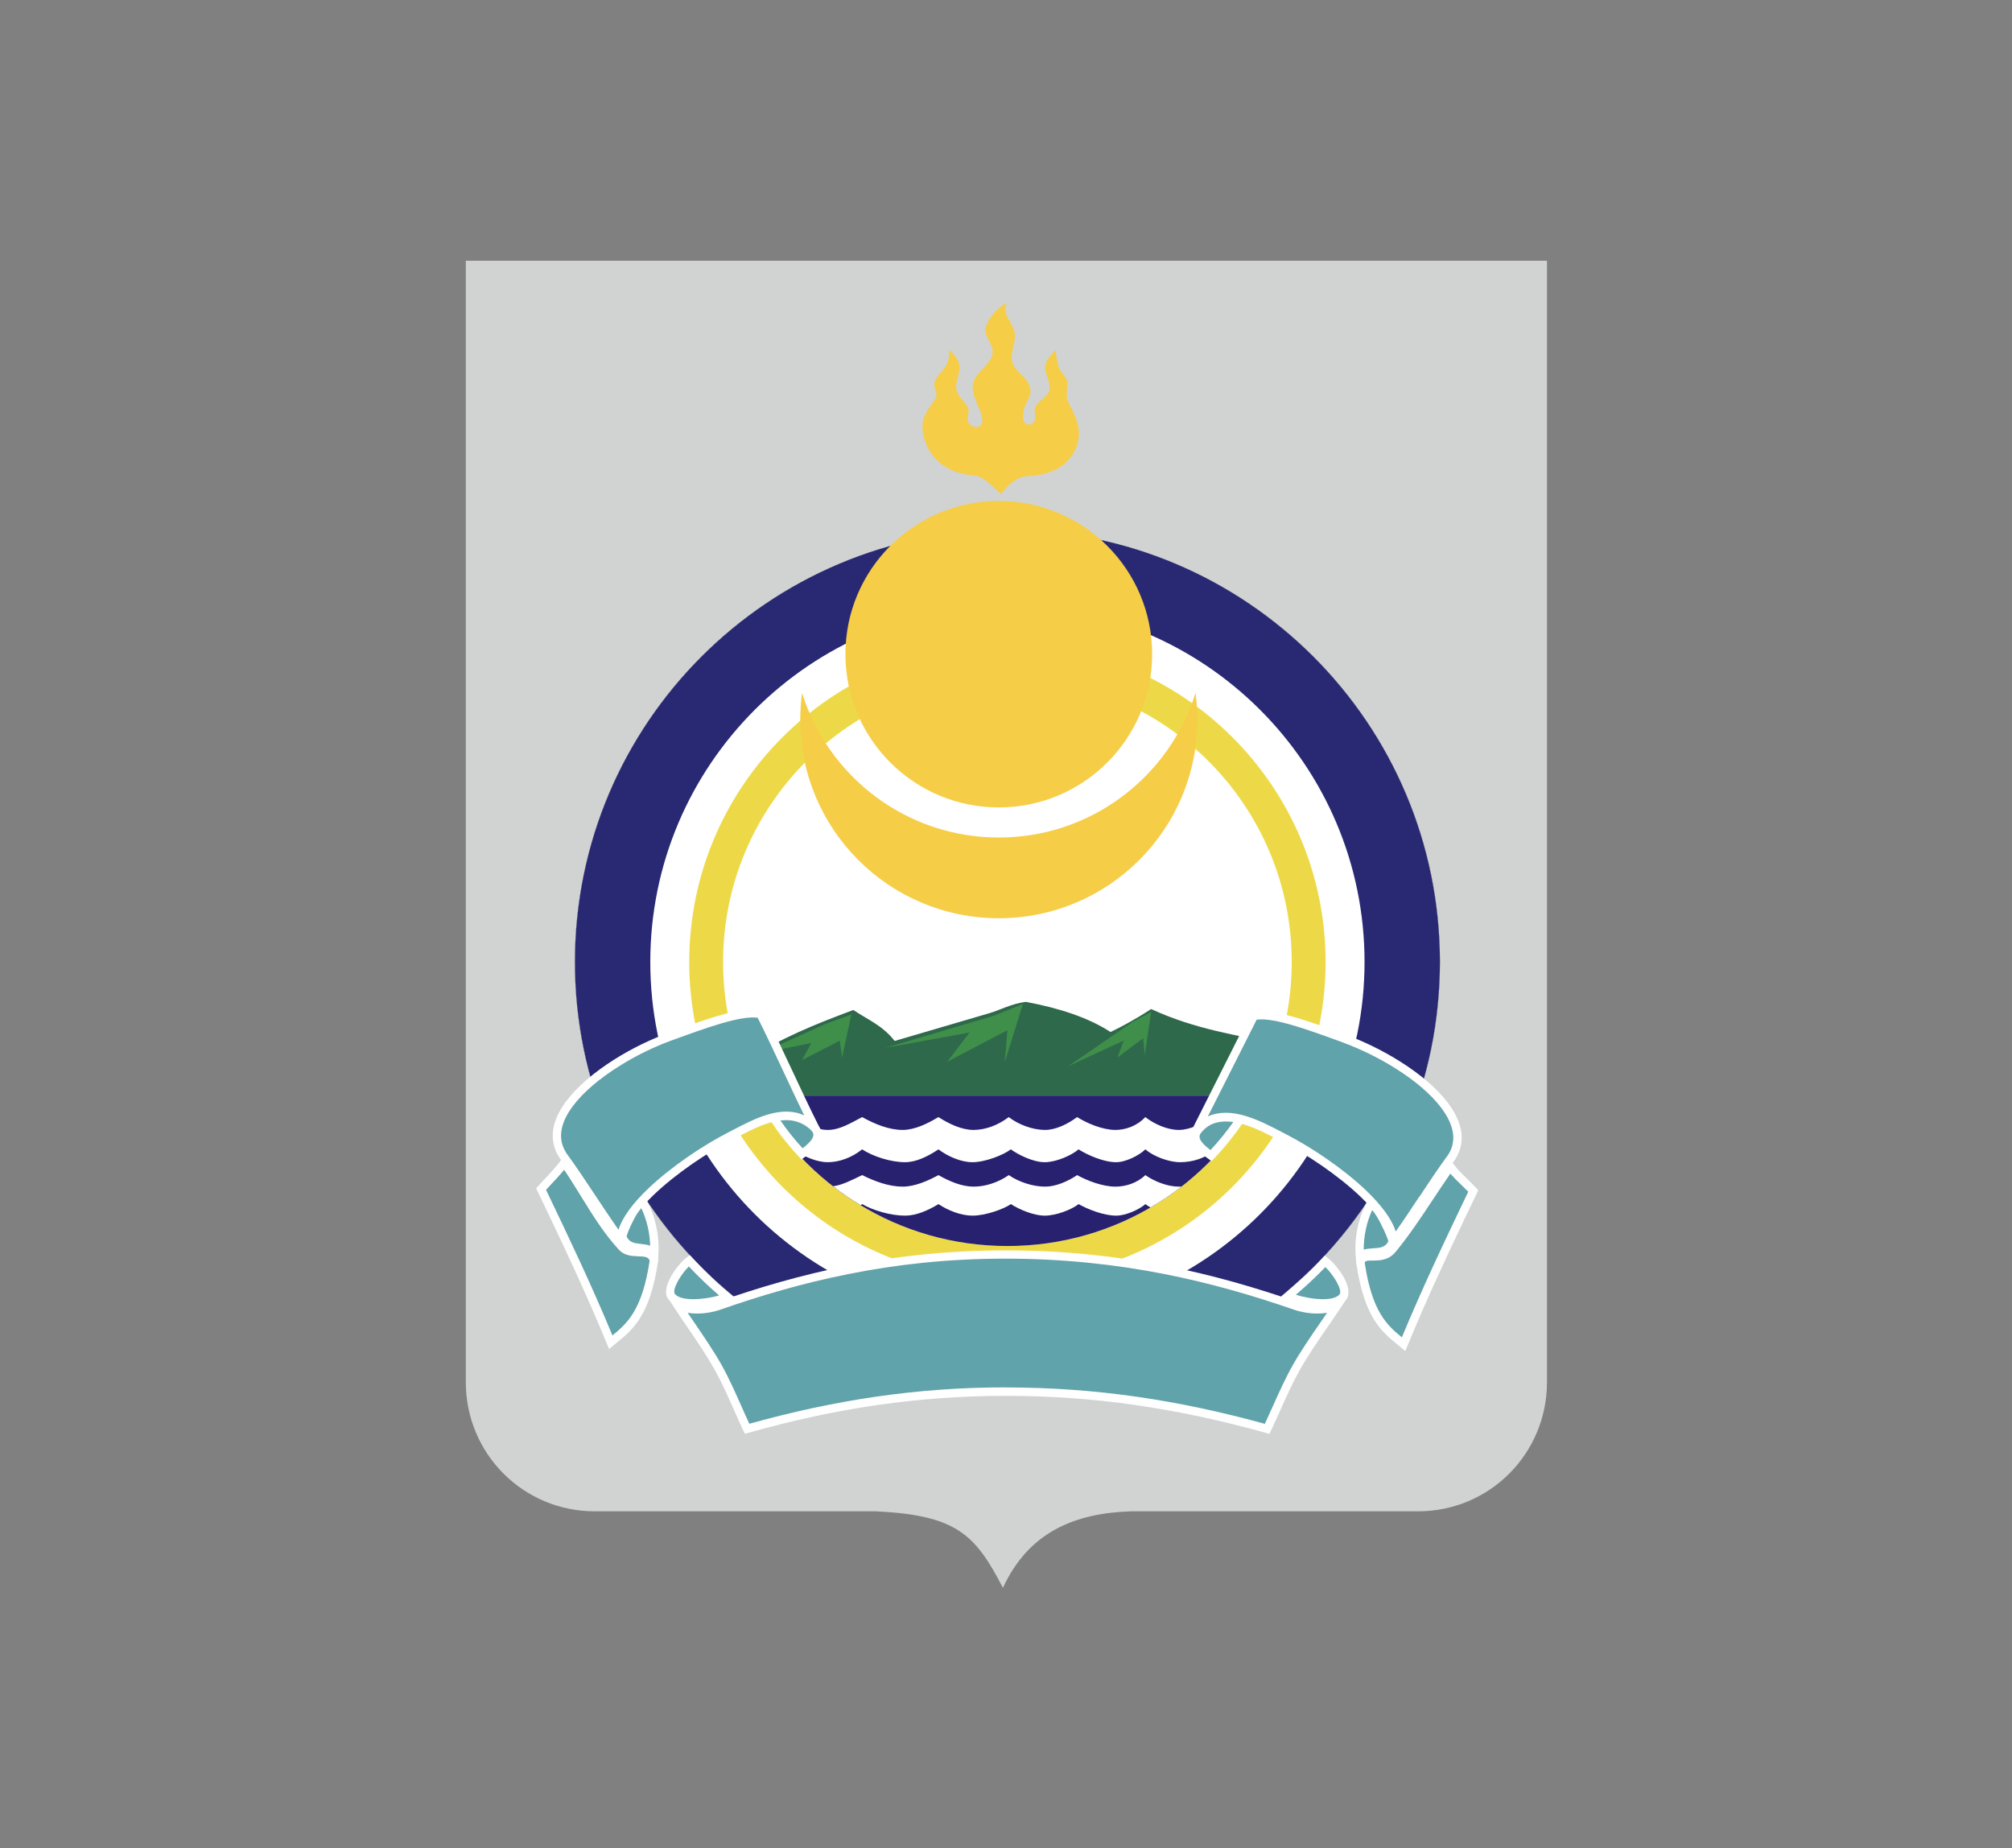
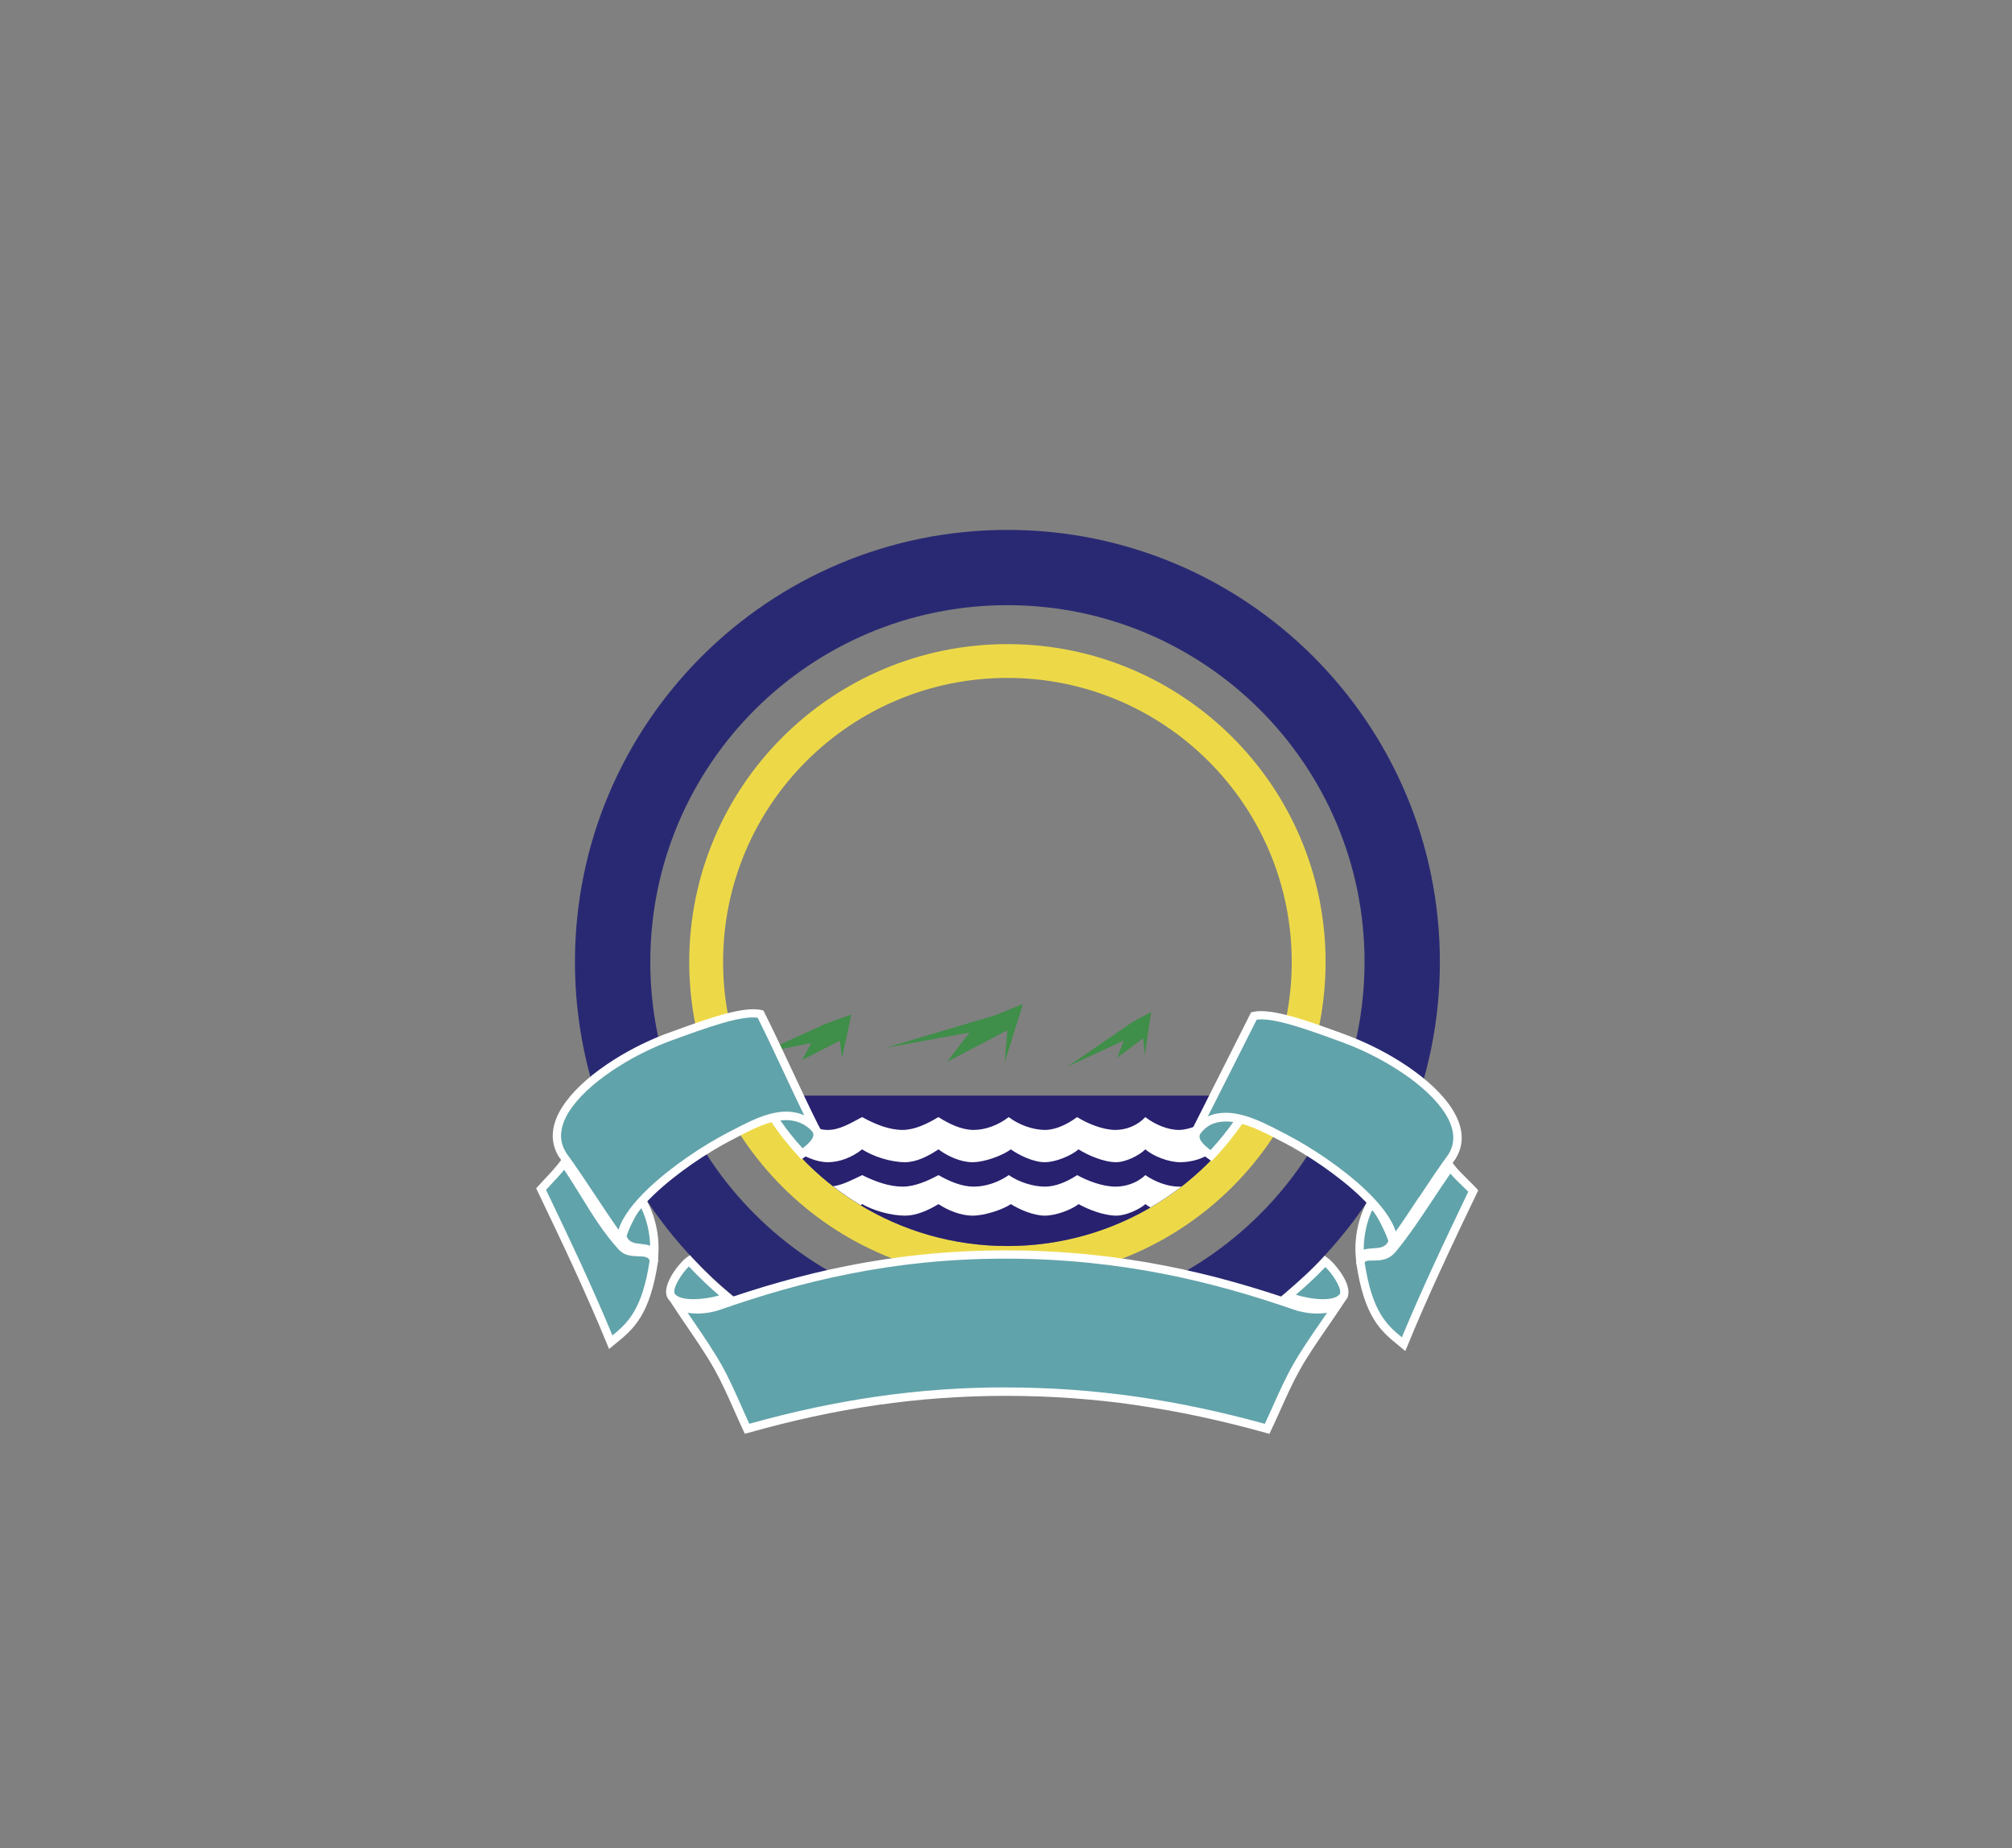
<svg xmlns="http://www.w3.org/2000/svg" id="Layer_1" data-name="Layer 1" viewBox="0 0 277.47 254.85">
  <rect x="0" y="0" width="277.47" height="254.85" fill="#808080" stroke="none" />
  <defs>
    <style> .cls-1 { stroke: #1e1a17; stroke-miterlimit: 22.93; stroke-width: .02px; } .cls-1, .cls-2, .cls-3, .cls-4, .cls-5, .cls-6, .cls-7, .cls-8, .cls-9, .cls-10 { fill-rule: evenodd; } .cls-1, .cls-10, .cls-11 { fill: #fff; } .cls-2 { fill: #3f8e49; } .cls-2, .cls-3, .cls-4, .cls-5, .cls-6, .cls-7, .cls-8, .cls-9, .cls-10, .cls-11 { stroke-width: 0px; } .cls-3 { fill: #61a3aa; } .cls-4 { fill: #292973; } .cls-5 { fill: #2e694c; } .cls-6 { fill: #28216f; } .cls-7 { fill: #d1d3d3; } .cls-8 { fill: #edd948; } .cls-9 { fill: #f6cd47; } </style>
  </defs>
-   <path class="cls-7" d="m213.34,35.95v154.64c0,9.86-7.93,17.81-17.77,17.81h-39.63c-7.79.27-14.08,2.88-17.63,10.55-3.83-7.4-6.42-10-17.49-10.55h-38.81c-9.84,0-17.77-7.94-17.77-17.81V35.95h149.1Z" />
-   <path class="cls-1" d="m138.93,73.08c32.93,0,59.64,26.68,59.64,59.58s-26.71,59.58-59.64,59.58-59.64-26.68-59.64-59.58,26.71-59.58,59.64-59.58h0Z" />
  <path class="cls-8" d="m138.93,93.48c21.65,0,39.21,17.54,39.21,39.17s-17.56,39.17-39.21,39.17-39.21-17.54-39.21-39.17,17.56-39.17,39.21-39.17h0Zm0-4.66c24.23,0,43.88,19.63,43.88,43.84s-19.65,43.84-43.88,43.84-43.88-19.63-43.88-43.84,19.65-43.84,43.88-43.84h0Z" />
-   <path class="cls-5" d="m176.49,143.95c-.75,2.49-1.74,4.88-2.95,7.13h-69.21c-.86-1.61-1.62-3.29-2.25-5.02l.79.18c4.9-3.15,9.46-4.96,14.81-6.97,2.04,1.37,4.03,2.13,5.7,4.27,4.56-1.35,8.51-2.48,13.07-3.83,1.52-.45,3.07-1.32,5.02-1.56,4.56.85,8.64,2.17,11.68,4.16,1.58-.77,3.25-1.64,5.6-3.17,6.09,2.81,11.98,3.66,17.75,4.81h0Z" />
  <path class="cls-6" d="m173.54,151.08c-6.6,12.34-19.62,20.74-34.61,20.74s-28-8.4-34.61-20.74h69.21Z" />
  <path class="cls-10" d="m162.92,163.63c-1.35,1.05-2.78,2.01-4.26,2.87-.26-.15-.5-.3-.7-.46-.82.73-2.69,1.59-4.03,1.59-1.73,0-3.95-.89-5.18-1.59-.99.77-3.11,1.59-4.67,1.59s-3.57-.88-4.67-1.59c-1.04.71-3.53,1.59-5.3,1.59-1.56,0-3.38-.71-4.68-1.59-1.47.88-3.07,1.59-4.61,1.59-1.97,0-4.41-.71-5.92-1.59-.07.05-.14.1-.21.15-1.32-.8-2.59-1.67-3.8-2.61,1.31-.18,2.56-.85,4.01-1.54,1.82.9,3.73,1.59,5.59,1.59,1.64,0,3.42-.77,4.93-1.59,1.55.88,3.23,1.59,4.85,1.59s3.38-.57,4.85-1.59c1.39.96,3.34,1.59,5.01,1.59,1.47,0,3.12-.72,4.42-1.59,1.41.79,3.53,1.59,5.29,1.59,1.37,0,2.97-.48,4.11-1.59,1.31.91,3.09,1.59,4.63,1.59.11,0,.22,0,.33-.01h0Zm8.1-8.48c-.9,1.28-1.87,2.5-2.92,3.66-.24-.11-.43-.22-.57-.32-1.25,1.28-3.19,1.77-4.79,1.77s-3.72-.84-4.79-1.77c-.82.82-2.69,1.77-4.03,1.77-1.73,0-3.95-.99-5.18-1.77-.99.85-3.11,1.77-4.67,1.77s-3.57-.98-4.67-1.77c-1.04.79-3.53,1.77-5.3,1.77-1.56,0-3.38-.79-4.68-1.77-1.47.98-3.07,1.77-4.61,1.77-1.97,0-4.41-.79-5.92-1.77-1.38,1.12-3.14,1.77-4.72,1.77s-3.34-.79-4.72-1.77c-.97-1.1-1.88-2.26-2.72-3.47.94-.31,1.85-.66,2.72-.98,1.75,1,3.14,1.77,4.72,1.77s3.01-.86,4.72-1.77c1.82,1,3.73,1.77,5.59,1.77,1.64,0,3.42-.85,4.93-1.77,1.55.98,3.23,1.77,4.85,1.77s3.38-.64,4.85-1.77c1.39,1.07,3.34,1.77,5.01,1.77,1.47,0,3.12-.8,4.42-1.77,1.41.88,3.53,1.77,5.29,1.77,1.37,0,2.97-.53,4.11-1.77,1.31,1.01,3.09,1.77,4.63,1.77s3.4-.92,4.63-1.77c.8.37,2.21.78,3.81,1.12h0Z" />
  <path class="cls-4" d="m138.93,83.45c27.2,0,49.25,22.03,49.25,49.2s-22.05,49.2-49.25,49.2-49.25-22.03-49.25-49.2,22.05-49.2,49.25-49.2h0Zm0-10.38c32.93,0,59.64,26.68,59.64,59.58s-26.71,59.58-59.64,59.58-59.64-26.68-59.64-59.58,26.71-59.58,59.64-59.58h0Z" />
  <path class="cls-3" d="m187.55,173.24c-.22-2.37.31-5.13,1.54-7.35,1.57,1.23,3.07,5.17,2.89,5.54-.94,1.95-3.17.73-4.43,1.8h0Zm-16.47-18.94c-2.26-.84-4.53-.17-5.91,1.59-.96,1.21.41,2.45,1.85,3.46,1.52-1.59,2.83-3.24,4.06-5.05h0Zm-80.85,18.48c.13-2.37-.41-4.94-1.64-7.15-1.57,1.23-2.86,4.78-2.67,5.16.94,1.95,3.02.77,4.31,2h0Zm20.38-13.68c-1.49-1.6-2.68-3.09-3.89-4.93,2.26-.84,4.33-.31,5.72,1.45.96,1.21-.39,2.47-1.83,3.48h0Zm72.14,14.82c1.12.8,3.37,3.84,2.42,4.94-1.24,1.45-5.26.79-7.58-.11,1.72-1.48,3.62-3.16,5.16-4.83h0Zm-82.4,4.93c-2.06-1.7-3.97-3.58-5.29-5.01-1.1.8-3.34,3.86-2.4,4.97,1.23,1.45,5.39.95,7.68.04h0Z" />
  <path class="cls-11" d="m186.97,173.29c-.12-1.26-.03-2.63.25-3.97.27-1.3.73-2.57,1.36-3.71l.33-.59.53.41c.71.56,1.39,1.57,1.93,2.61.81,1.56,1.29,3.3,1.12,3.64-.69,1.43-1.84,1.51-2.98,1.59-.61.04-1.21.08-1.6.41l-.84.72-.1-1.1h0Zm1.38-3.73c-.19.93-.29,1.86-.28,2.76.44-.13.9-.16,1.36-.19.81-.05,1.62-.11,2.02-.94.05-.11-.44-1.33-1.11-2.61-.33-.64-.71-1.26-1.1-1.72-.4.85-.7,1.77-.89,2.71h0Zm-18.21-14.94c-.75-.16-1.49-.14-2.17.04-.92.25-1.74.79-2.36,1.58-.29.36-.21.75.05,1.13.28.41.76.83,1.28,1.22.62-.67,1.2-1.34,1.76-2.04.5-.62.98-1.26,1.45-1.92h0Zm-2.47-1.07c1.13-.3,2.36-.25,3.6.21l.69.26-.41.61c-.63.92-1.27,1.79-1.95,2.64-.68.85-1.4,1.67-2.17,2.48l-.34.36-.4-.28c-.77-.54-1.52-1.14-1.97-1.8-.54-.79-.67-1.64,0-2.49.78-.99,1.81-1.67,2.97-1.98h0Zm-78.01,18.23c-.02-.85-.13-1.71-.32-2.57-.21-.9-.51-1.79-.91-2.63-.38.44-.73,1.01-1.03,1.59-.61,1.17-1.03,2.26-.97,2.37.39.82,1.13.9,1.89.98.45.05.91.1,1.35.26h0Zm.8-2.82c.3,1.29.41,2.6.34,3.86l-.07,1.24-.9-.86c-.42-.4-1.03-.47-1.64-.54-1.07-.12-2.13-.24-2.8-1.63-.16-.34.23-1.94.99-3.4.5-.96,1.14-1.91,1.85-2.46l.53-.41.33.59c.63,1.14,1.09,2.36,1.38,3.61h0Zm19.72-9.46c-.75-.8-1.43-1.59-2.08-2.41-.65-.82-1.26-1.67-1.87-2.59l-.4-.6.68-.25c1.24-.46,2.44-.55,3.52-.27,1.1.28,2.07.92,2.85,1.9.67.85.55,1.69.01,2.49-.44.66-1.19,1.28-1.96,1.82l-.41.29-.34-.37h0Zm-1.18-3.13c.52.66,1.07,1.3,1.68,1.97.52-.39.98-.8,1.26-1.22.26-.39.33-.78.04-1.14-.61-.78-1.37-1.28-2.23-1.49-.66-.17-1.38-.16-2.13.01.46.66.91,1.28,1.38,1.87h0Zm74.08,17.09c.09.06.17.13.26.2.61.53,1.42,1.5,1.97,2.47.62,1.1.91,2.25.37,3.01-.03.04-.05.07-.07.1-.67.78-1.92,1.07-3.31,1.05-1.65-.02-3.56-.47-4.91-1l-.89-.35.73-.62c.85-.73,1.75-1.52,2.63-2.33.87-.8,1.72-1.63,2.47-2.45l.35-.38.41.3h0Zm1.22,3.24c-.43-.76-1.02-1.5-1.52-1.98-.68.71-1.41,1.42-2.16,2.12-.63.58-1.27,1.15-1.91,1.7,1.11.34,2.42.59,3.59.61,1.08.02,2-.16,2.42-.65l.02-.02c.23-.32-.02-1.03-.44-1.78h0Zm-85.12,1.94c-.68-.58-1.33-1.18-1.95-1.76-.83-.79-1.59-1.55-2.23-2.24-.49.47-1.06,1.21-1.48,1.96-.42.76-.68,1.49-.45,1.82h0s.01.02.01.02h0c.43.51,1.4.71,2.54.71,1.17,0,2.46-.2,3.55-.51h0Zm-1.15-2.59c.83.79,1.74,1.6,2.67,2.37l.75.62-.91.36c-1.33.53-3.25.92-4.92.91-1.45,0-2.74-.32-3.41-1.12h0s-.05-.06-.06-.08h0c-.56-.76-.25-1.94.37-3.06.55-1,1.37-1.98,1.98-2.5.06-.05.14-.11.22-.17l.42-.3.35.38c.71.77,1.58,1.67,2.56,2.59h0Z" />
-   <path class="cls-9" d="m164.87,95.55c.17,1.22.25,2.46.25,3.72,0,15.1-12.26,27.35-27.38,27.35s-27.38-12.25-27.38-27.35c0-1.26.09-2.51.25-3.72,3.6,11.55,14.38,19.94,27.13,19.94s23.53-8.39,27.13-19.94h0Zm-27.13-26.47c11.68,0,21.15,9.46,21.15,21.13s-9.47,21.13-21.15,21.13-21.15-9.46-21.15-21.13,9.47-21.13,21.15-21.13h0Zm.3-.94c.84-1.24,2.36-2.4,3.41-2.45,3.12-.15,5.73-1.11,6.94-3.93,1.3-3.03-.94-5.56-1.24-6.85-.18-.79.21-1.64,0-2.42-.19-.7-.93-1.16-1.14-1.85-.23-.77-.37-1.61-.42-2.42-.57.71-1.25,1.24-1.43,2.13-.23,1.13.8,2.28.57,3.41-.19.93-1.45,1.44-1.91,2.28-.26.47-.05,1.08-.06,1.68,0,.34-.4.79-.76.83-.39.05-.87-.22-.92-.85-.02-.32.09-.69.09-.96,0-.92,1.04-1.96.95-2.88-.19-1.89-2.07-2.35-2.52-3.95-.35-1.28.54-2.67.33-3.98-.14-.9-.8-1.73-1.14-2.51-.23-.52-.18-1.09.05-1.66-1.34.66-2.56,2.14-2.92,3.46-.29,1.06,1,2.17.98,3.27-.03,1.74-2.36,2.72-2.71,4.41-.33,1.59,1.14,3.61,1.25,4.7.07.64.02,1.17-.68,1.28-.55.08-1.14-.33-1.28-.79-.17-.59.27-1.42,0-1.91-.47-.84-1.37-1.48-1.57-2.42-.21-.98.37-1.98.43-2.99.05-1-.72-1.85-1.46-2.57.04.57-.02,1.48-.29,2-.45.88-1.44,1.57-1.71,2.51-.24.83.53,1.35.17,2.13-.49,1.05-2.01,2.25-1.83,4.32.34,3.74,3.25,6.19,7.11,6.4,1.31.07,2.72,1.71,3.71,2.56h0Z" />
  <path class="cls-2" d="m104.99,145.22l8.72-3.98,3.7-1.35-1.28,5.97-.32-2.35-5.21,2.67,1.28-2.35-6.89,1.39h0Zm42.3,1.82l8.93-6.14,2.53-1.35-.88,5.97-.22-2.35-3.56,2.67.88-2.35-7.68,3.55h0Zm-25.17-2.55l15.03-4.46,3.92-1.59-2.51,8.05.37-4.43-8.3,4.35,3.07-4.03-11.58,2.11h0Z" />
  <path class="cls-3" d="m203.18,164.23c-.88-.98-2.31-2.14-3.19-3.36-2.71,3.84-5.05,7.84-7.94,11.37-1.61,1.96-4.2.12-4.43,1.87,1.13,7.68,3.58,9.29,5.95,11.25,2.89-7.04,6.23-14.08,9.61-21.12h0Zm-2.95-4.73c-2.57,3.48-5.52,8.31-8.09,11.79.11-4.49-9.03-11.29-15-14.36-3.6-1.85-8.59-4.79-12.1-1.19,2.63-5.25,5.25-10.41,7.88-15.66,2.46-.58,7.76,1.4,12.46,3.11,8.45,3.09,18.51,10.5,14.84,16.29h0Zm-125.61,4.47c.88-.98,2.33-2.41,3.21-3.63,2.72,3.84,4.78,8.17,7.98,11.63,1.3,1.4,4.06-.13,4.37,1.88-1.13,7.68-3.58,9.29-5.95,11.25-2.89-7.04-6.23-14.08-9.61-21.12h0Zm2.95-4.73c2.57,3.48,5.52,8.31,8.09,11.79-.11-4.49,9.03-11.29,15.01-14.36,3.6-1.85,8.27-4.66,11.77-1.06-2.63-5.25-4.93-10.54-7.56-15.78-2.46-.58-7.76,1.4-12.46,3.11-8.45,3.09-18.51,10.5-14.84,16.29h0Zm61.15,32.65c12.25,0,23.82,1.71,36.03,5.13,1.36-2.85,2.52-5.8,4.07-8.54,1.54-2.72,3.83-5.82,5.55-8.42-1.69.73-4.07.56-5.68,0-11.09-3.84-23.96-7.08-39.98-7.08s-28.6,3.24-39.58,7.08c-1.59.56-3.95.73-5.62,0,1.71,2.6,3.98,5.7,5.5,8.42,1.54,2.75,2.69,5.7,4.03,8.54,12.1-3.42,23.55-5.13,35.68-5.13h0Z" />
  <path class="cls-11" d="m202.49,164.34c-.25-.26-.54-.54-.84-.83-.55-.53-1.13-1.09-1.63-1.68-.81,1.17-1.59,2.35-2.37,3.52-1.65,2.5-3.29,4.97-5.16,7.25-1,1.22-2.23,1.22-3.25,1.22-.52,0-.95,0-1.04.29,1.01,6.74,3.05,8.6,5.13,10.3,1.36-3.29,2.82-6.57,4.33-9.86,1.56-3.39,3.19-6.8,4.82-10.21h0Zm-.04-1.65c.41.4.81.78,1.15,1.16l.26.29-.17.35c-1.69,3.51-3.36,7.02-4.98,10.55-1.62,3.51-3.17,7.02-4.61,10.54l-.3.72-.6-.5c-.27-.22-.34-.28-.39-.32-2.33-1.9-4.66-3.81-5.76-11.28v-.07s0-.08,0-.08c.18-1.35,1.07-1.35,2.19-1.35.75,0,1.65,0,2.31-.75l.02-.65c.05-1.78-1.59-4.03-3.93-6.27-3.11-2.98-7.44-5.86-10.77-7.57-.4-.2-.53-.27-.68-.35-3.37-1.75-7.75-4.02-10.74-.95l-2.59,2.66,1.66-3.32c1.45-2.89,2.69-5.36,3.95-7.84,1.38-2.73,2.76-5.46,3.94-7.82l.12-.24.26-.06c2.56-.6,7.74,1.29,12.42,3l.37.14c2.51.92,5.16,2.21,7.56,3.73,2.69,1.7,5.07,3.69,6.6,5.75,1.6,2.16,2.3,4.42,1.52,6.56-.14.37-.32.74-.54,1.1l-.02.03c-.12.17-.24.33-.37.5l.13.18c.54.74,1.3,1.47,2,2.15h0Zm-6.75,2.4c1.38-2.08,2.76-4.16,4.05-5.91.18-.28.32-.57.42-.86.63-1.74.02-3.63-1.36-5.49-1.45-1.95-3.72-3.84-6.29-5.46-2.33-1.47-4.9-2.73-7.34-3.62l-.37-.14c-4.36-1.59-9.17-3.35-11.51-3-1.39,2.77-2.6,5.17-3.81,7.56-1,1.97-1.99,3.95-2.92,5.78,3.26-1.45,7.08.53,10.14,2.12l.67.35c3.41,1.75,7.84,4.7,11.04,7.76,1.98,1.9,3.5,3.86,4.06,5.64,1.04-1.47,2.13-3.11,3.21-4.75h0Zm-121.51-1.5c.28-.31.53-.57.79-.86.8-.85,1.74-1.85,2.38-2.73l.03-.04c-.09-.13-.19-.26-.28-.39l-.02-.03c-.23-.36-.41-.73-.54-1.1-.78-2.15-.09-4.4,1.52-6.56,1.54-2.07,3.92-4.05,6.6-5.75,2.4-1.52,5.05-2.81,7.56-3.72l.37-.13c4.68-1.71,9.86-3.6,12.42-3l.26.06.12.24c1.32,2.64,2.55,5.27,3.79,7.91,1.23,2.63,2.46,5.27,3.77,7.87l1.66,3.32-2.59-2.67c-2.97-3.06-7.05-.94-10.36.79-.1.05-.22.12-.73.38-3.33,1.71-7.65,4.59-10.77,7.57-2.33,2.23-3.97,4.49-3.93,6.26v.57c.44.44,1.19.47,1.89.5,1.25.05,2.38.1,2.62,1.67v.08s0,.09,0,.09c-1.1,7.47-3.43,9.38-5.76,11.28-.05.04-.12.1-.39.32l-.6.5-.3-.72c-1.44-3.52-3-7.03-4.61-10.54-1.62-3.53-3.3-7.04-4.98-10.55l-.17-.35.26-.29h0Zm1.63-.07c-.19.2-.37.39-.52.55,1.64,3.41,3.26,6.82,4.83,10.22,1.51,3.29,2.97,6.58,4.33,9.86,2.08-1.7,4.12-3.56,5.13-10.3-.14-.56-.79-.59-1.52-.61-.94-.04-1.95-.08-2.7-.89-2.07-2.24-3.66-4.82-5.25-7.4-.76-1.22-1.51-2.45-2.32-3.64-.61.75-1.34,1.52-1.98,2.2h0Zm2.22-4.6c1.29,1.75,2.67,3.83,4.05,5.91,1.09,1.64,2.17,3.28,3.21,4.74.55-1.78,2.07-3.74,4.06-5.64,3.2-3.06,7.63-6.01,11.04-7.76l.73-.38c3.02-1.57,6.61-3.44,9.78-1.98-.95-1.95-1.86-3.89-2.77-5.84-1.19-2.55-2.39-5.1-3.65-7.63-2.34-.34-7.15,1.41-11.51,3l-.37.13c-2.44.89-5.01,2.14-7.34,3.62-2.58,1.63-4.85,3.52-6.29,5.46-1.38,1.85-1.99,3.75-1.36,5.49.11.29.25.57.42.86h0Zm60.67,32.4c6.15,0,12.13.43,18.11,1.29,5.82.84,11.64,2.08,17.61,3.73.39-.84.75-1.63,1.1-2.42.87-1.93,1.73-3.87,2.78-5.72,1.07-1.9,2.5-3.97,3.85-5.93.29-.42.57-.83.85-1.24-.43.07-.88.1-1.32.1-1.14,0-2.28-.2-3.2-.52-5.52-1.91-11.48-3.67-18.07-4.96-6.57-1.28-13.76-2.09-21.73-2.09s-15.01.8-21.51,2.09c-6.51,1.28-12.42,3.05-17.88,4.96-.91.32-2.04.52-3.17.52-.44,0-.87-.03-1.3-.1.27.4.56.82.85,1.24,1.34,1.96,2.75,4.04,3.82,5.93,1.03,1.84,1.89,3.78,2.75,5.72.35.79.7,1.58,1.09,2.41,5.91-1.65,11.67-2.89,17.43-3.73,5.92-.86,11.84-1.29,17.93-1.29h0Zm17.95,2.43c-5.92-.85-11.85-1.27-17.95-1.27s-11.91.43-17.77,1.27c-5.86.85-11.73,2.13-17.75,3.83l-.47.13-.21-.44c-.42-.9-.86-1.89-1.3-2.88-.84-1.9-1.69-3.8-2.71-5.62-1.04-1.86-2.44-3.91-3.76-5.85-.58-.84-1.14-1.67-1.71-2.54l-1.06-1.62,1.77.78c.7.31,1.55.44,2.41.44,1,0,2-.18,2.79-.45,5.52-1.93,11.47-3.71,18.04-5,6.58-1.3,13.76-2.11,21.73-2.11s15.31.81,21.95,2.11c6.63,1.29,12.64,3.07,18.22,5,.8.28,1.81.45,2.82.45.87,0,1.73-.13,2.44-.44l1.78-.77-1.07,1.62c-.52.79-1.12,1.65-1.73,2.54-1.34,1.94-2.75,3.99-3.8,5.85-1.02,1.81-1.88,3.72-2.73,5.62-.45.99-.89,1.99-1.32,2.88l-.21.44-.47-.13c-6.08-1.7-12.01-2.98-17.93-3.83h0Z" />
</svg>